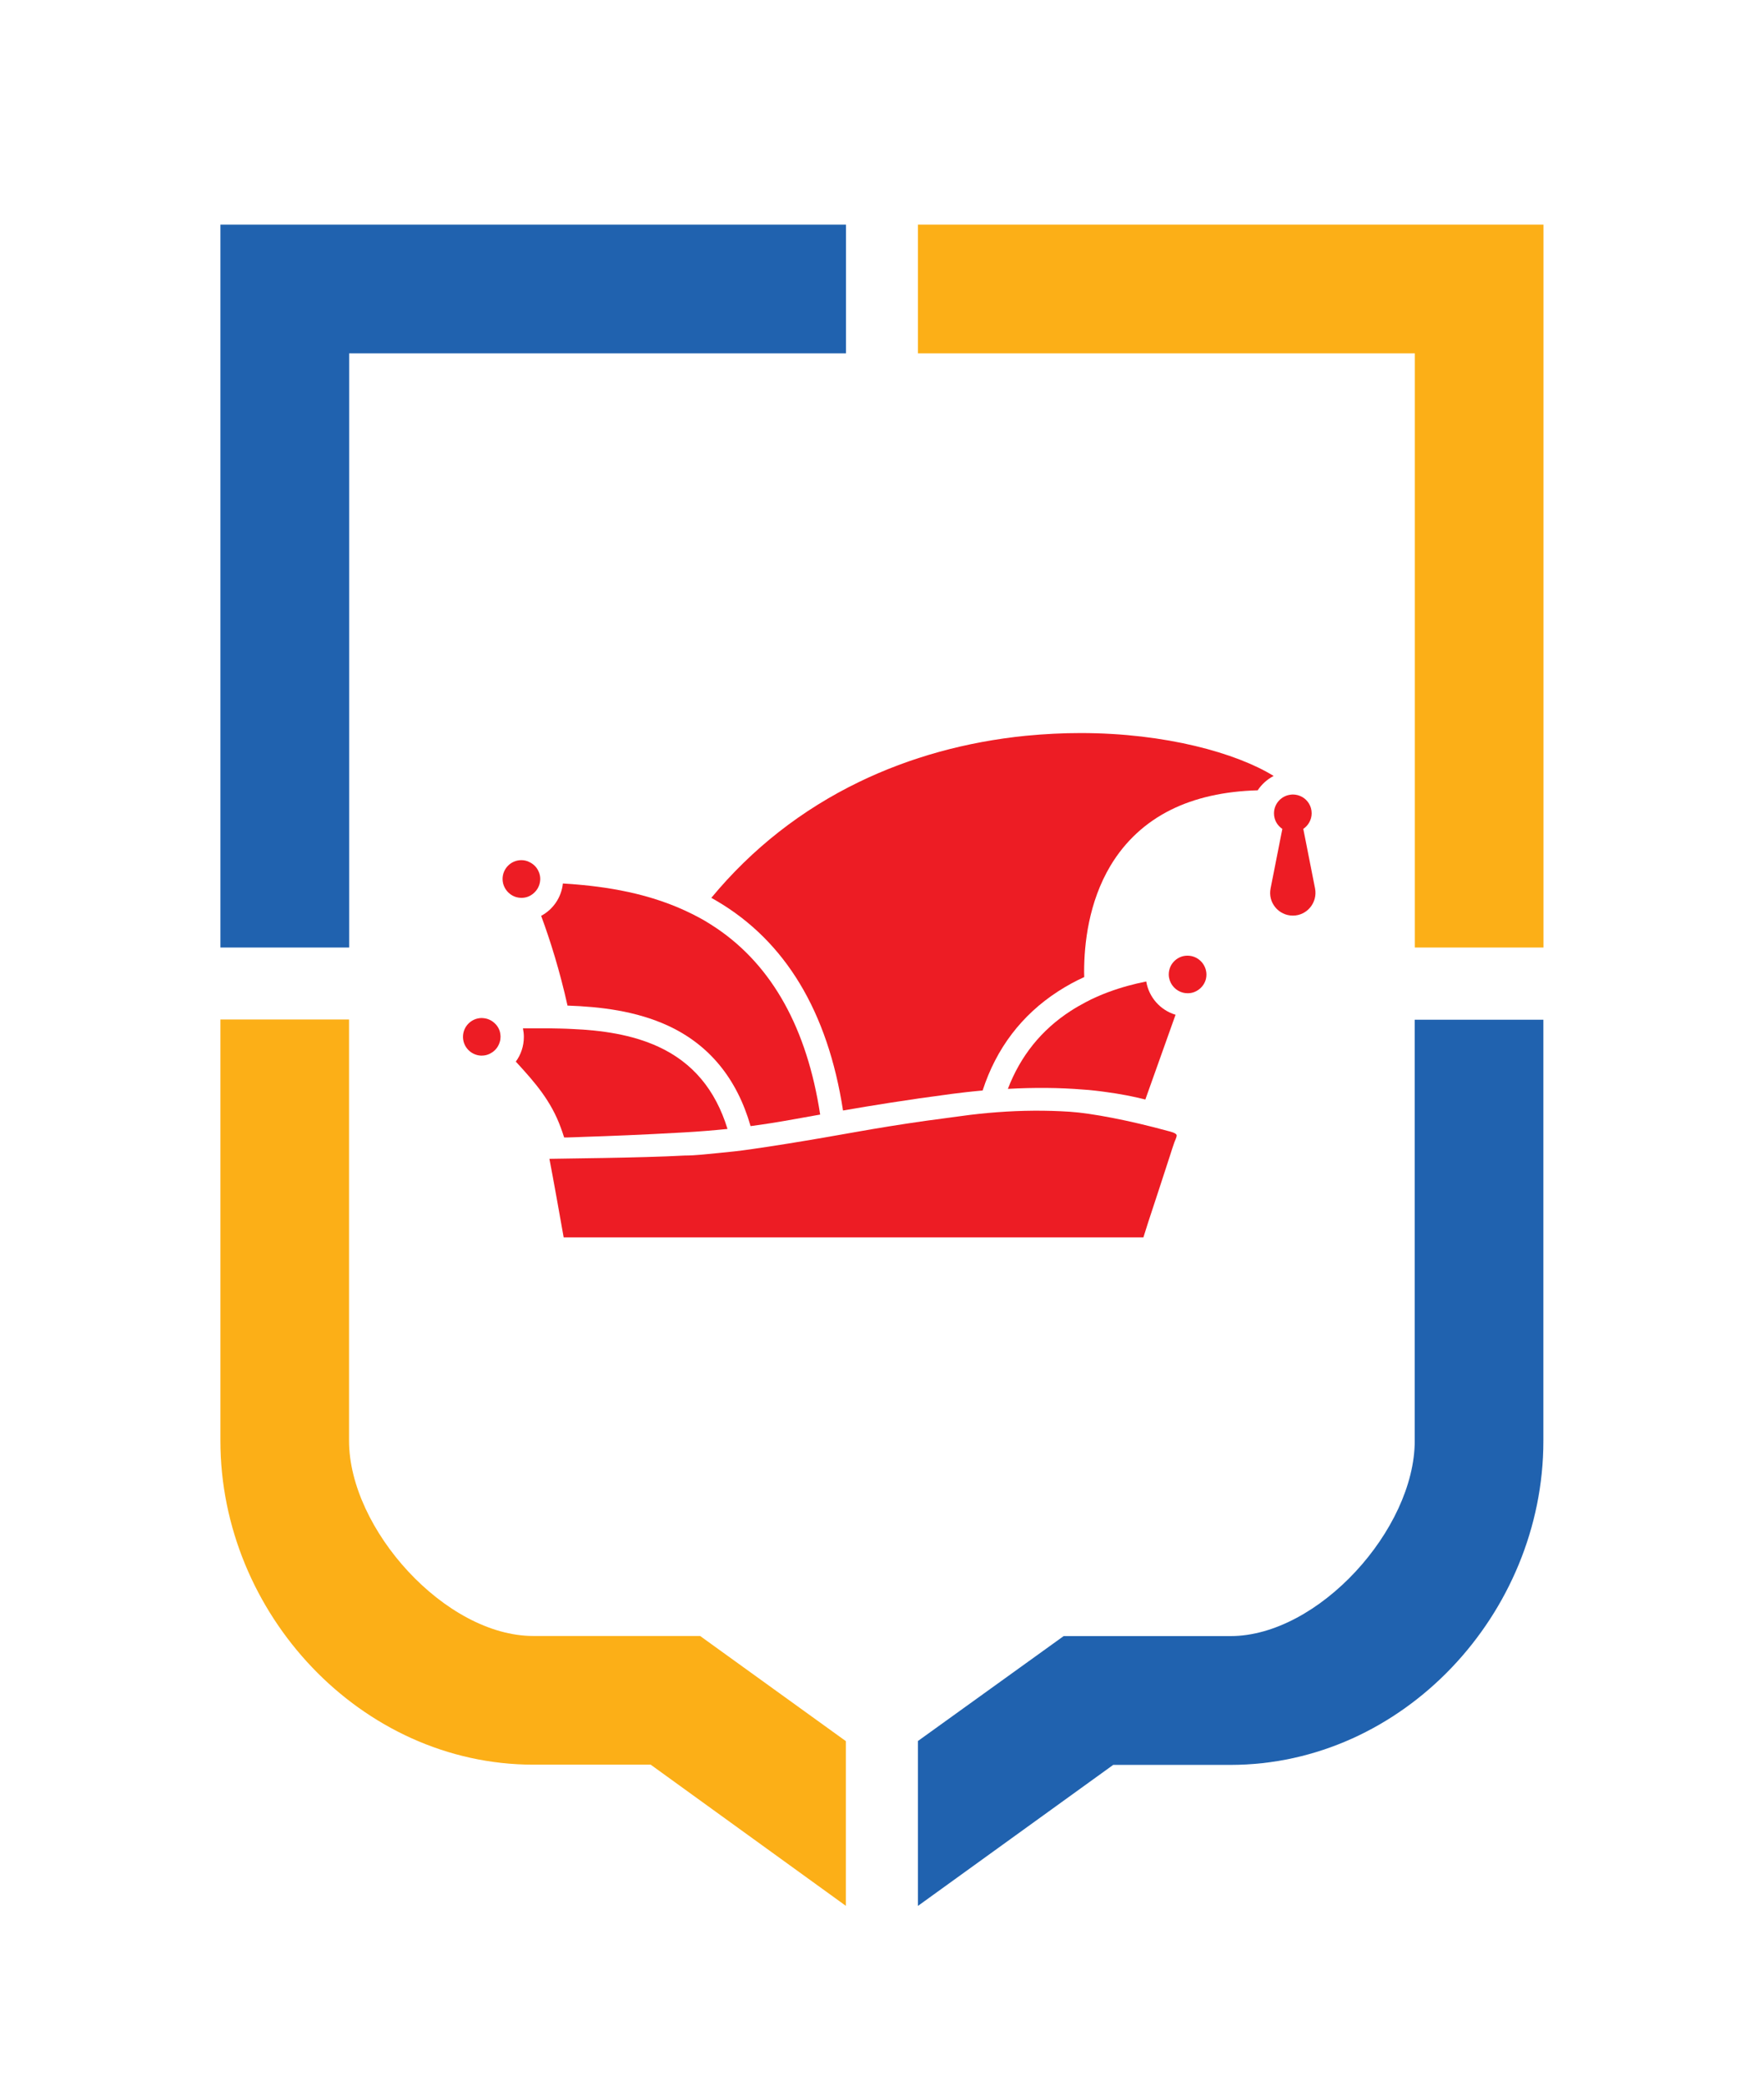
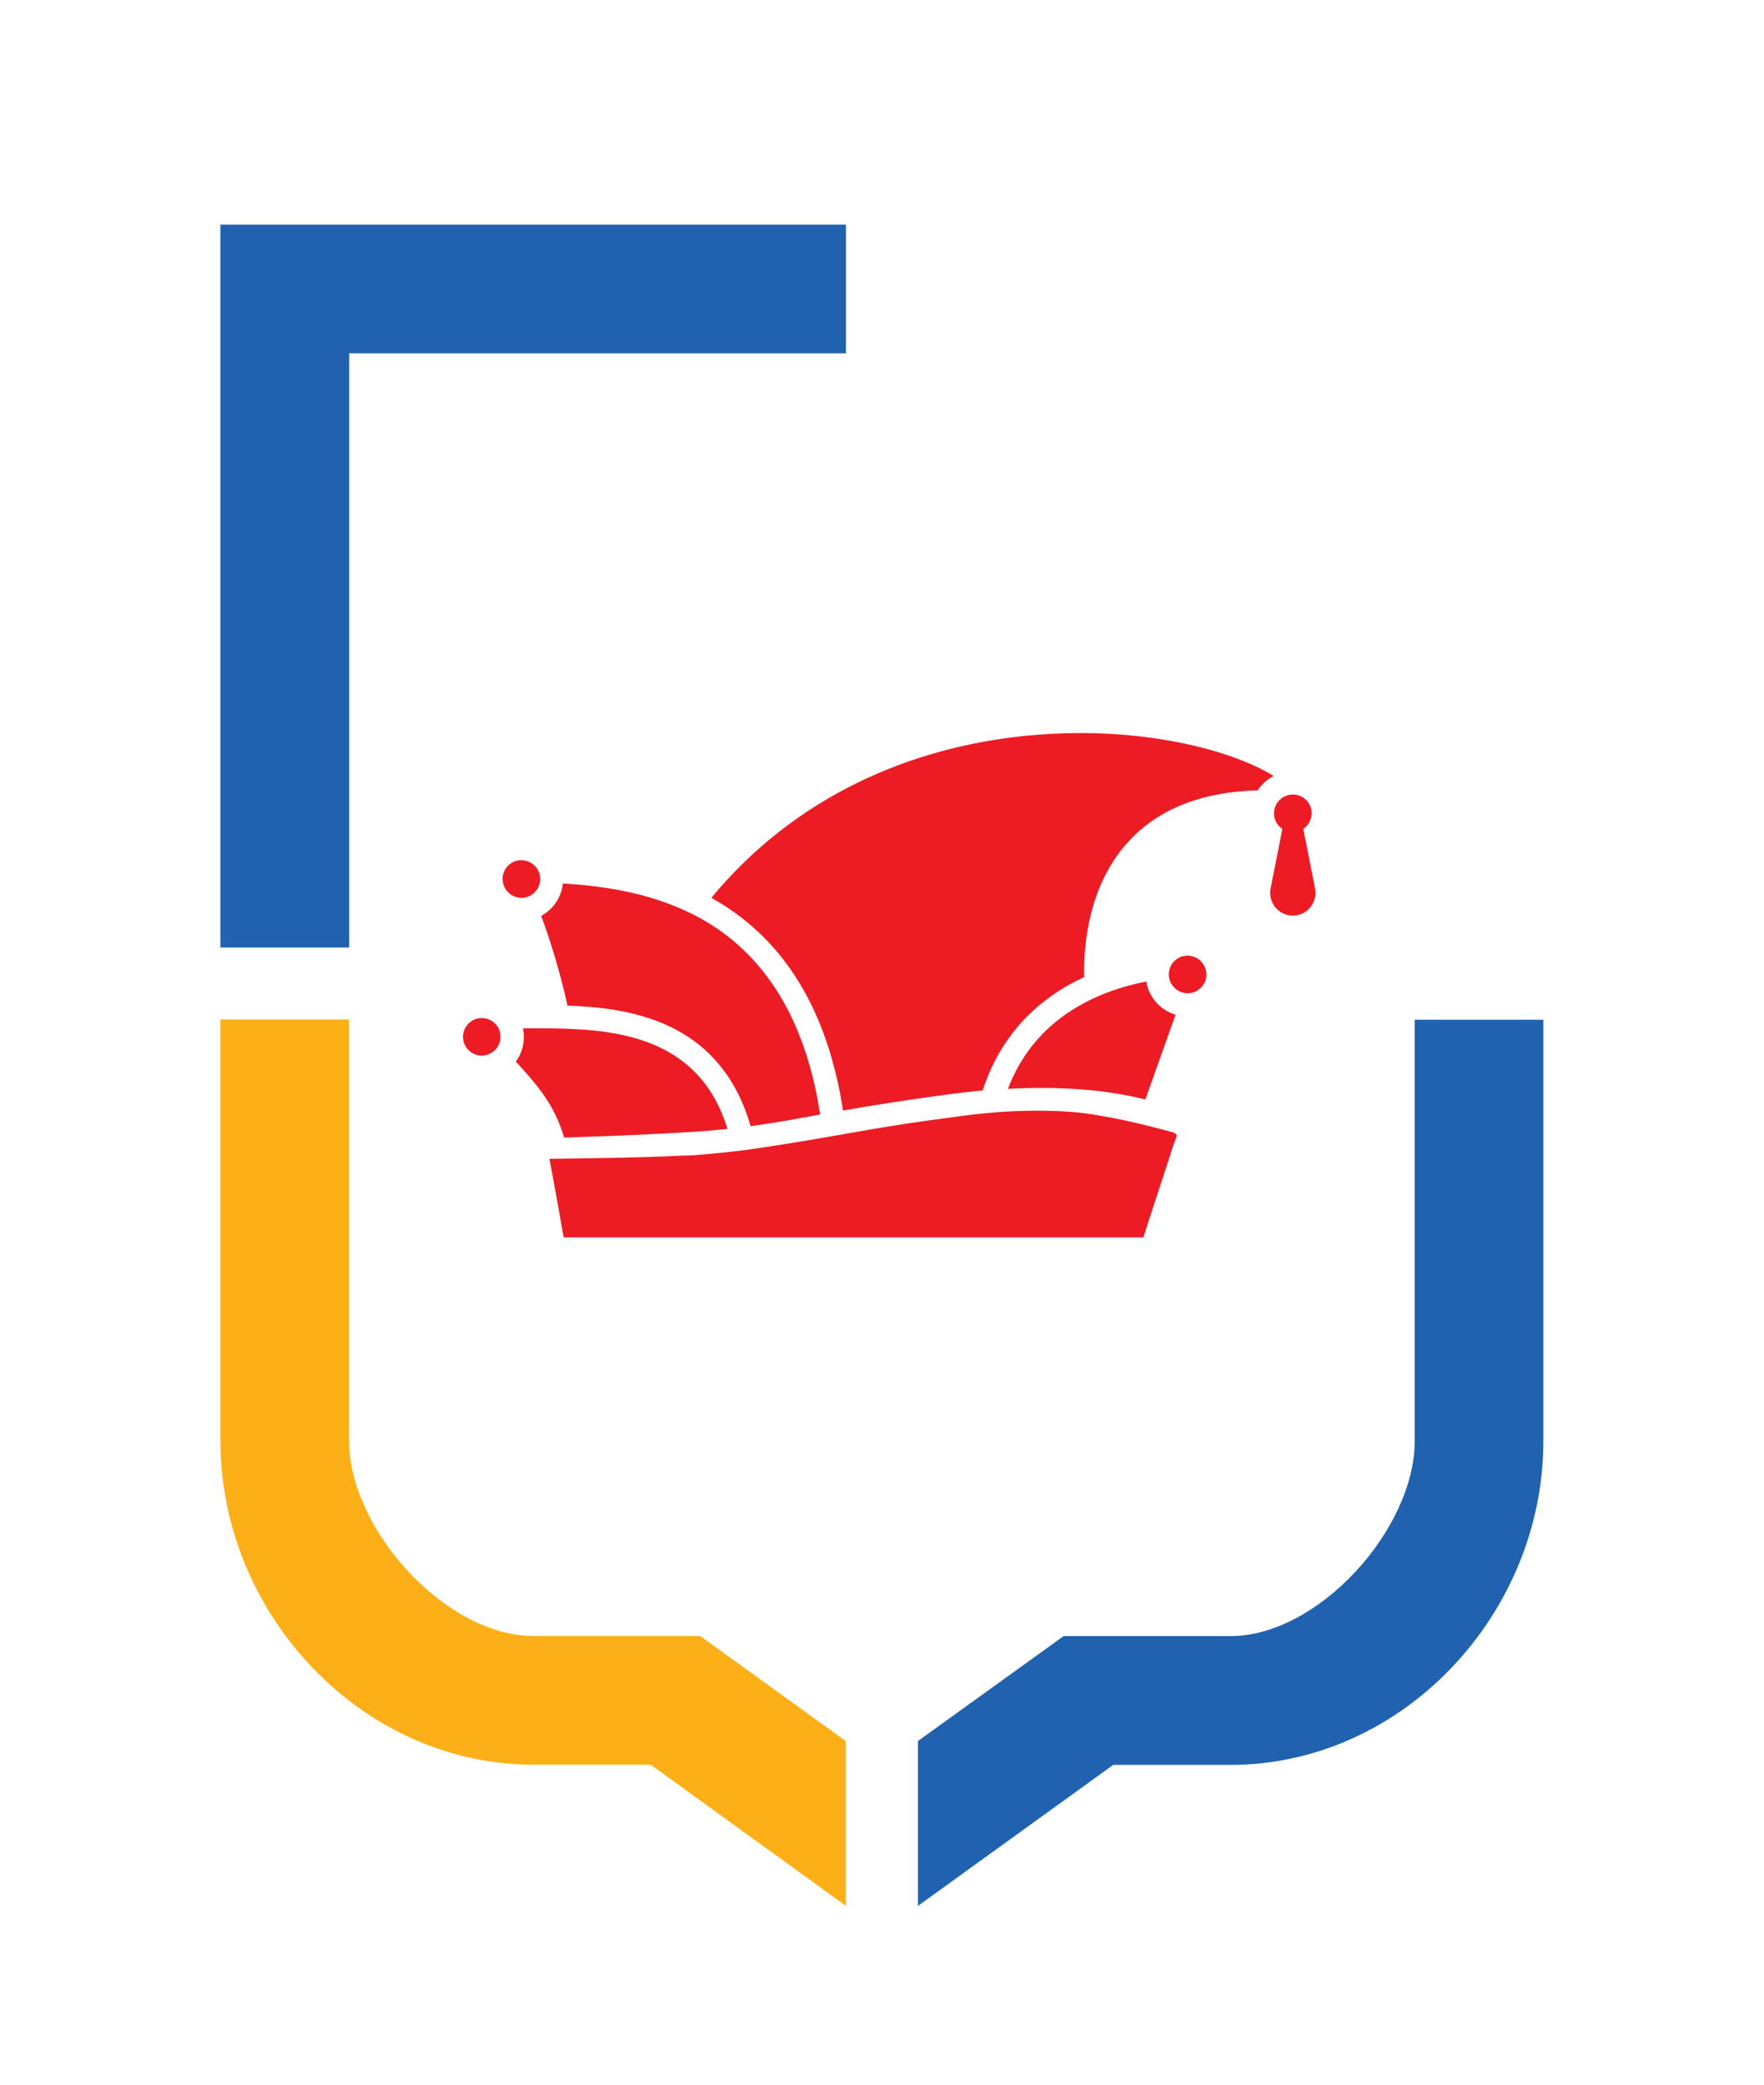
<svg xmlns="http://www.w3.org/2000/svg" version="1.1" id="Layer_1" x="0px" y="0px" viewBox="0 0 155.91 184.25" style="enable-background:new 0 0 155.91 184.25;" xml:space="preserve">
  <style type="text/css">
	.st0{fill:#FCAF17;}
	.st1{fill:#2062AF;}
	.st2{fill:#ED1C24;}
	.st3{fill:#FFFFFF;}
	.st4{fill:#ED1B34;}
	.st5{clip-path:url(#SVGID_2_);fill:#ED1B34;}
	.st6{clip-path:url(#SVGID_4_);fill:#ED1B34;}
	.st7{clip-path:url(#SVGID_6_);fill:#FCAF17;}
	.st8{clip-path:url(#SVGID_6_);fill:#2062AF;}
	.st9{clip-path:url(#SVGID_6_);fill:#ED1B34;}
</style>
  <g>
-     <polygon class="st0" points="81.13,19.85 81.13,31.22 125.05,31.22 125.05,83.72 136.42,83.72 136.42,19.85  " />
    <polygon class="st1" points="30.86,83.72 19.48,83.72 19.48,19.85 74.77,19.85 74.77,31.22 30.86,31.22  " />
    <g>
      <path class="st0" d="M74.77,168.4l-17.26-12.48H47.15c-15.26,0-27.67-13.37-27.67-28.62V90.08h11.37v37.22    c0,7.79,8.51,17.25,16.29,17.25h14.74l12.88,9.29V168.4z" />
      <path class="st1" d="M81.13,168.4v-14.57l12.88-9.27h14.74c7.79,0,16.29-9.46,16.29-17.25V90.1h11.37v37.22    c0,15.26-12.41,28.62-27.67,28.62H98.39L81.13,168.4z" />
      <path class="st2" d="M116.23,78.5l-0.63-3.19l-0.2-1.02l-0.21-1.05c0.44-0.3,0.74-0.81,0.74-1.38c0-0.62-0.34-1.17-0.85-1.45    c-0.24-0.13-0.52-0.21-0.81-0.21c-0.08,0-0.15,0.01-0.23,0.02c-0.45,0.06-0.84,0.3-1.1,0.64c-0.21,0.28-0.34,0.62-0.34,1v0.01    c0,0.57,0.29,1.07,0.74,1.37l-0.21,1.05l-0.2,1.02l-0.63,3.19c-0.25,1.24,0.7,2.4,1.97,2.4C115.52,80.9,116.47,79.75,116.23,78.5" />
      <path class="st2" d="M43.7,90.39c-0.26-0.24-0.6-0.4-0.98-0.43c-0.05,0-0.09-0.01-0.14-0.01c-0.92,0-1.66,0.75-1.66,1.66    c0,0.89,0.7,1.61,1.57,1.66c0.03,0,0.06,0,0.09,0c0.35,0,0.67-0.11,0.94-0.3c0.31-0.21,0.54-0.53,0.65-0.9    c0.05-0.15,0.07-0.31,0.07-0.47c0-0.08-0.01-0.16-0.02-0.24C44.18,90.99,43.98,90.64,43.7,90.39" />
      <path class="st2" d="M104.96,84.44c-0.19,0-0.38,0.03-0.55,0.09c-0.42,0.15-0.76,0.46-0.95,0.85h0c-0.1,0.22-0.16,0.46-0.16,0.72    c0,0.1,0.01,0.21,0.03,0.3c0.12,0.64,0.61,1.15,1.23,1.31c0.13,0.03,0.27,0.05,0.41,0.05c0.22,0,0.43-0.04,0.62-0.12v0    c0.41-0.17,0.74-0.49,0.91-0.89c0.09-0.2,0.13-0.42,0.13-0.65C106.62,85.19,105.88,84.44,104.96,84.44" />
      <path class="st2" d="M95.5,64.77c-1.56,0-3.17,0.08-4.83,0.24c-5.27,0.53-10.23,1.9-14.72,4.07c-5.09,2.46-9.49,5.91-13.08,10.25    c0.16,0.09,0.31,0.18,0.47,0.27c6.07,3.56,9.82,9.78,11.17,18.52c2.5-0.43,5.54-0.93,9.56-1.46c0.95-0.12,1.87-0.23,2.78-0.31    c1.21-3.72,3.44-6.66,6.66-8.75c0.76-0.49,1.54-0.92,2.32-1.27c0-0.15-0.01-0.29-0.01-0.44c0-2.51,0.4-6.17,2.33-9.4    c1.29-2.15,3.08-3.81,5.32-4.93c2.15-1.07,4.73-1.65,7.69-1.73h0c0.35-0.53,0.84-0.97,1.41-1.27    C109.31,66.55,103.04,64.77,95.5,64.77" />
      <path class="st2" d="M96.75,96.36c0.34,0.04,0.69,0.08,1.02,0.13c1.2,0.16,2.36,0.38,3.46,0.66l2.67-7.49    c-1.34-0.4-2.36-1.54-2.59-2.94c-1.05,0.21-2.2,0.51-3.38,0.95c-0.33,0.12-0.66,0.26-0.98,0.4c-0.33,0.14-0.65,0.3-0.97,0.47    c-0.46,0.24-0.91,0.5-1.36,0.79c-2.58,1.67-4.43,3.98-5.54,6.88c2.35-0.13,4.57-0.11,6.65,0.06    C96.07,96.29,96.41,96.32,96.75,96.36" />
      <path class="st2" d="M46.14,79.33c0.37-0.01,0.7-0.14,0.97-0.36c0.3-0.24,0.52-0.58,0.6-0.96c0.02-0.11,0.04-0.23,0.04-0.34    c0-0.24-0.05-0.47-0.15-0.68c-0.16-0.36-0.44-0.64-0.79-0.81C46.59,76.06,46.34,76,46.08,76c-0.92,0-1.66,0.75-1.66,1.66    c0,0.53,0.25,1.01,0.65,1.32c0.28,0.22,0.63,0.35,1.02,0.35C46.1,79.33,46.12,79.33,46.14,79.33" />
      <path class="st2" d="M59.05,90.63c3.63,1.68,6.08,4.66,7.29,8.87c0.61-0.08,1.2-0.17,1.79-0.26c0.34-0.05,0.68-0.11,1.03-0.17    c0.34-0.06,0.68-0.12,1.03-0.18c0.61-0.11,1.24-0.22,1.9-0.34c0.13-0.02,0.27-0.05,0.4-0.07c-1.16-7.59-4.22-13.11-9.12-16.44    c-0.35-0.24-0.71-0.46-1.07-0.68c-0.13-0.08-0.26-0.15-0.39-0.22c-0.44-0.24-0.89-0.47-1.33-0.67c-3.81-1.76-7.82-2.22-10.83-2.41    c-0.13,1.24-0.87,2.3-1.92,2.86c0.82,2.22,1.65,4.88,2.33,7.93C53.07,88.95,56.21,89.32,59.05,90.63" />
      <path class="st2" d="M49.86,100.5c0.08,0,0.28,0,0.35,0c0.25-0.01,0.36-0.01,0.63-0.02c0.32-0.01,0.42-0.02,0.78-0.03    c2.2-0.07,5.06-0.18,8.76-0.39c1.45-0.08,2.73-0.19,3.92-0.31c-1.07-3.48-3.09-5.87-6.1-7.26c-2.36-1.09-5.05-1.46-7.61-1.57    c-0.35-0.02-0.7-0.03-1.04-0.04c-0.35-0.01-0.7-0.01-1.04-0.02c-0.57,0-1.12,0-1.65,0c-0.22,0-0.43,0-0.64,0    c0.05,0.25,0.08,0.5,0.08,0.76c0,0.81-0.26,1.57-0.71,2.18c0.07,0.08,0.14,0.16,0.22,0.24c1.39,1.53,2.89,3.19,3.76,5.61    C49.68,99.94,49.72,100.07,49.86,100.5" />
      <path class="st2" d="M94.56,98.23c-2.13-0.14-4.27-0.12-6.4,0.04c-1.07,0.08-2.14,0.19-3.2,0.34c-1.04,0.15-2.08,0.27-3.13,0.42    c-1.08,0.15-2.16,0.32-3.24,0.49c-1.94,0.31-3.87,0.67-5.8,1c-2.15,0.37-4.3,0.72-6.46,1.03c-0.96,0.14-1.9,0.24-2.86,0.33    c-0.98,0.09-1.98,0.22-2.97,0.22c-3.74,0.21-11.41,0.27-11.94,0.29c0.33,1.7,0.96,5.24,1.26,6.94h0.48h2.98h4.48h5.59h6.31h6.64    h6.58h6.12h5.27h4.04h2.75c0.1-0.32,0.29-0.93,0.41-1.3c0.32-0.97,0.64-1.95,0.96-2.92c0.33-1.02,0.67-2.04,1-3.07    c0.12-0.38,0.24-0.75,0.37-1.12c0.05-0.15,0.21-0.44,0.2-0.61c-0.02-0.21-0.62-0.34-0.77-0.38C99.8,98.99,96.49,98.36,94.56,98.23    " />
    </g>
  </g>
</svg>